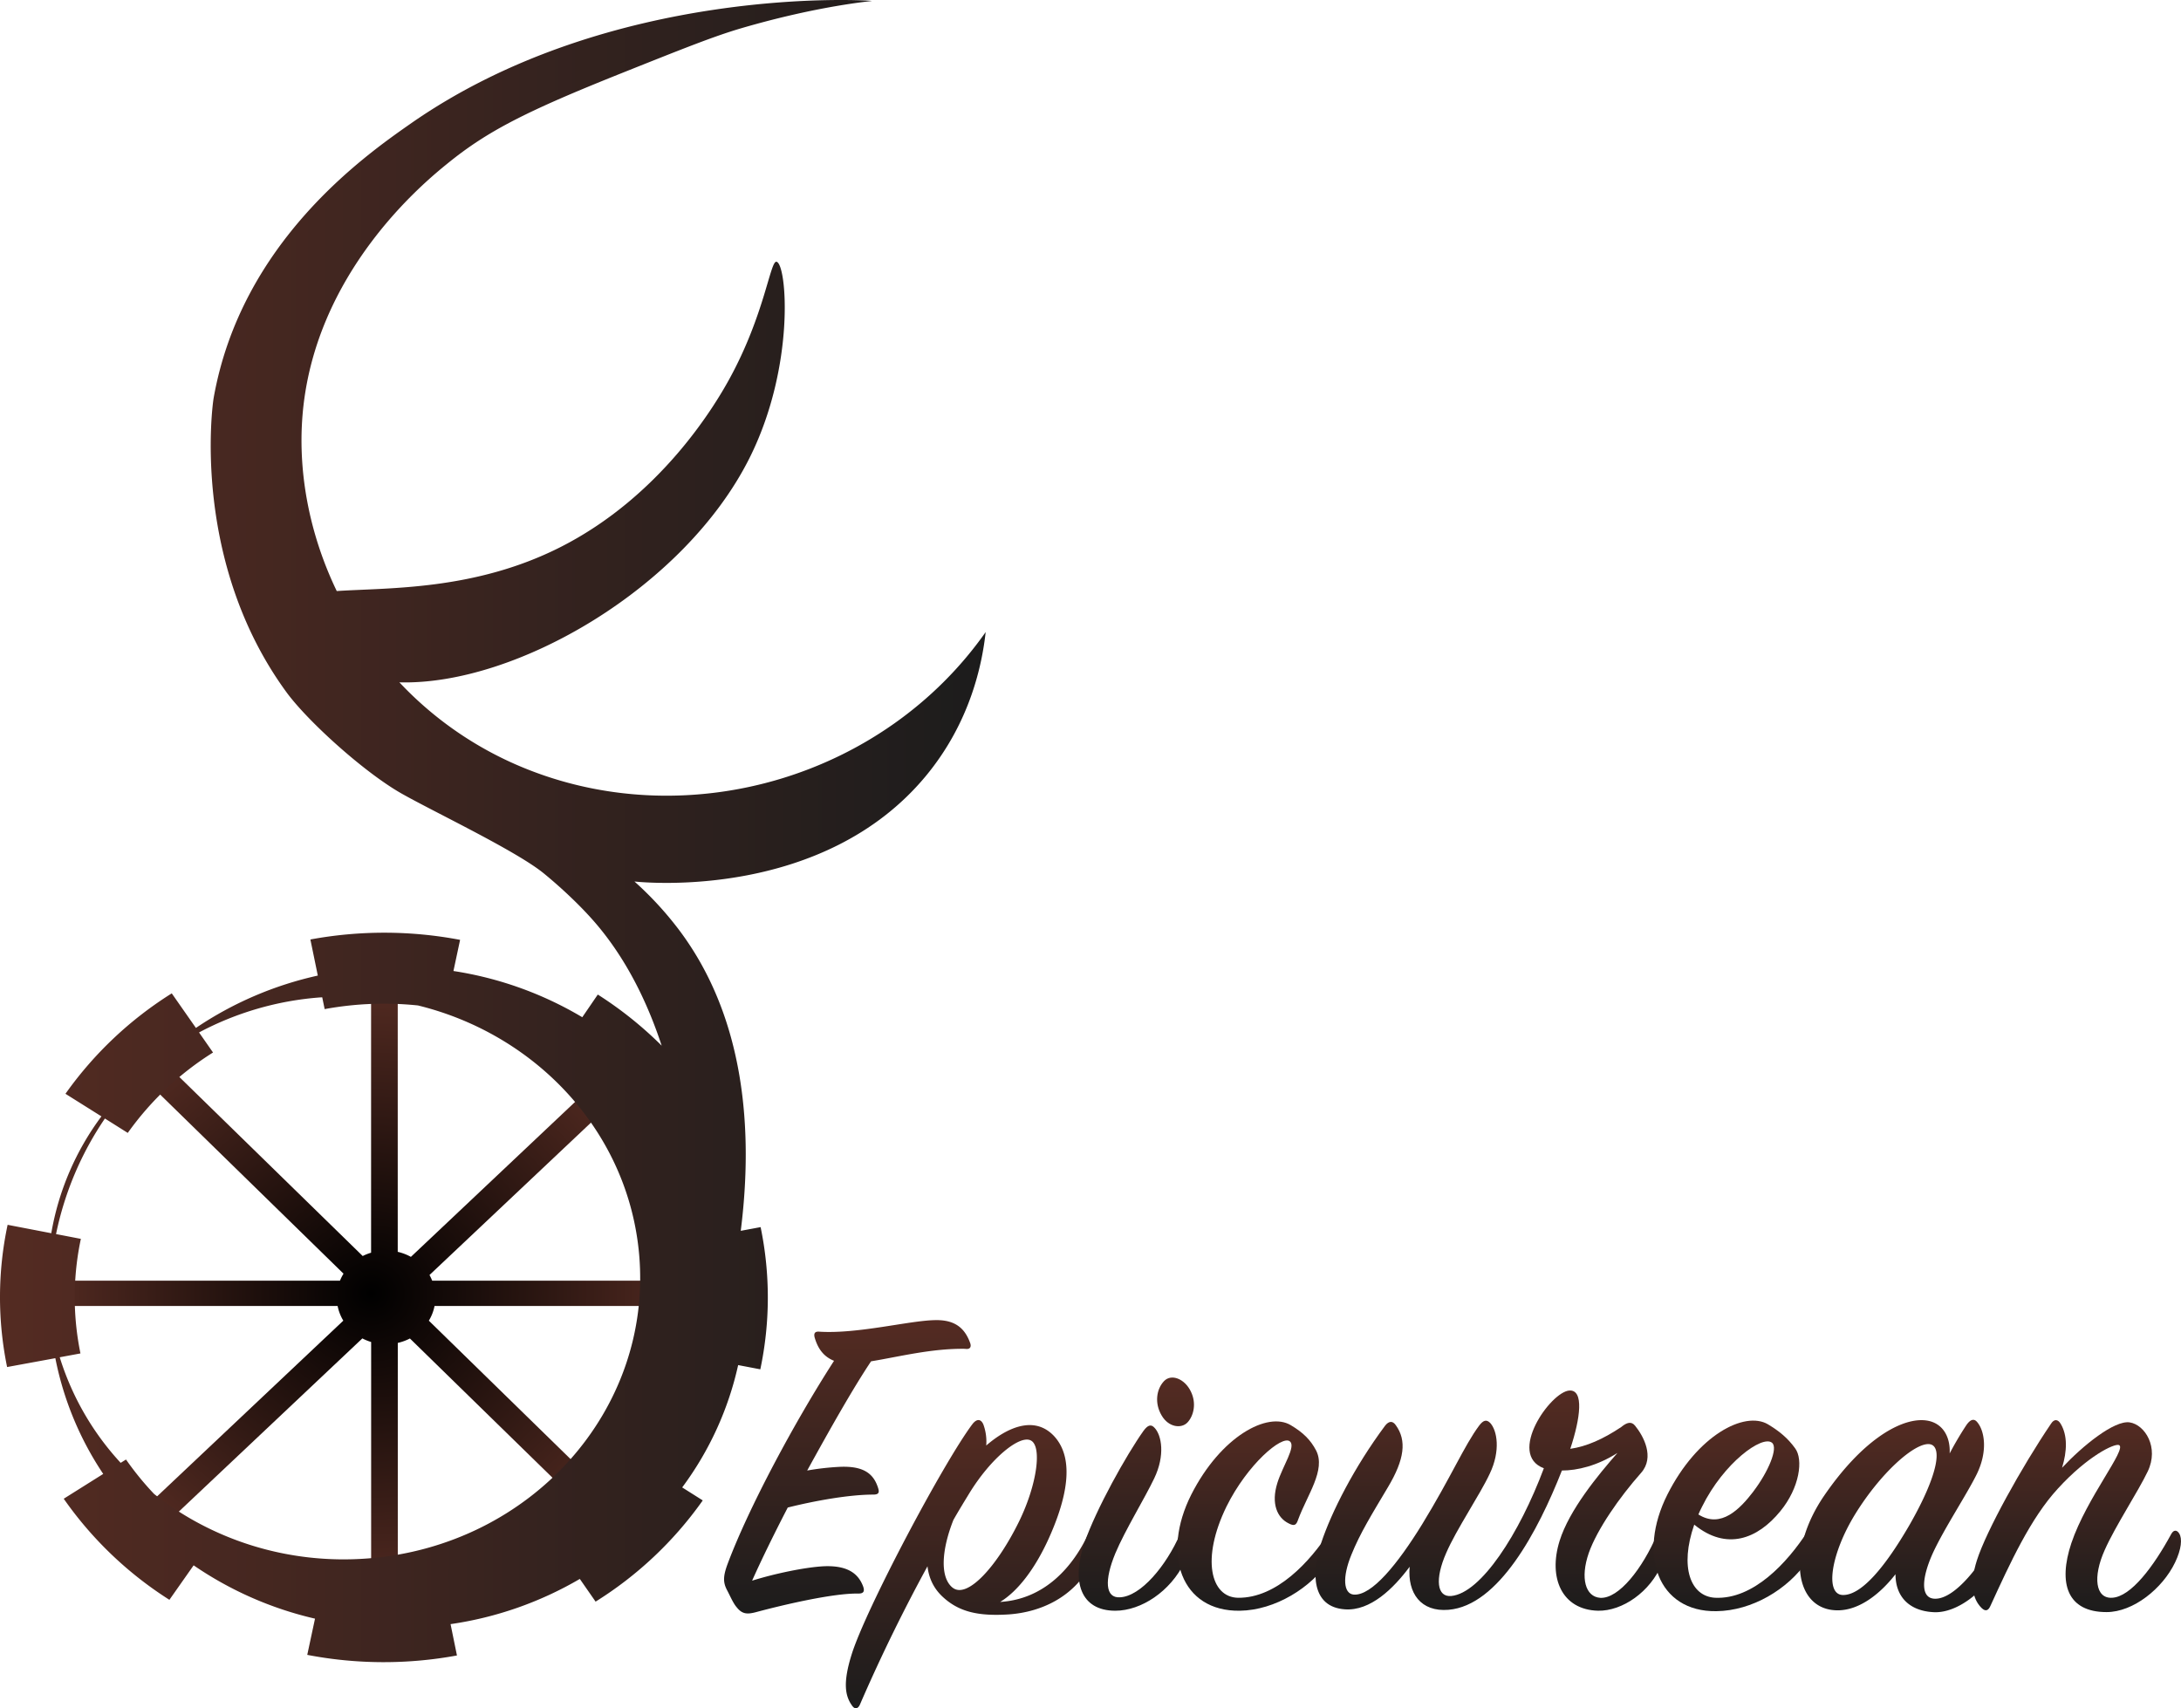
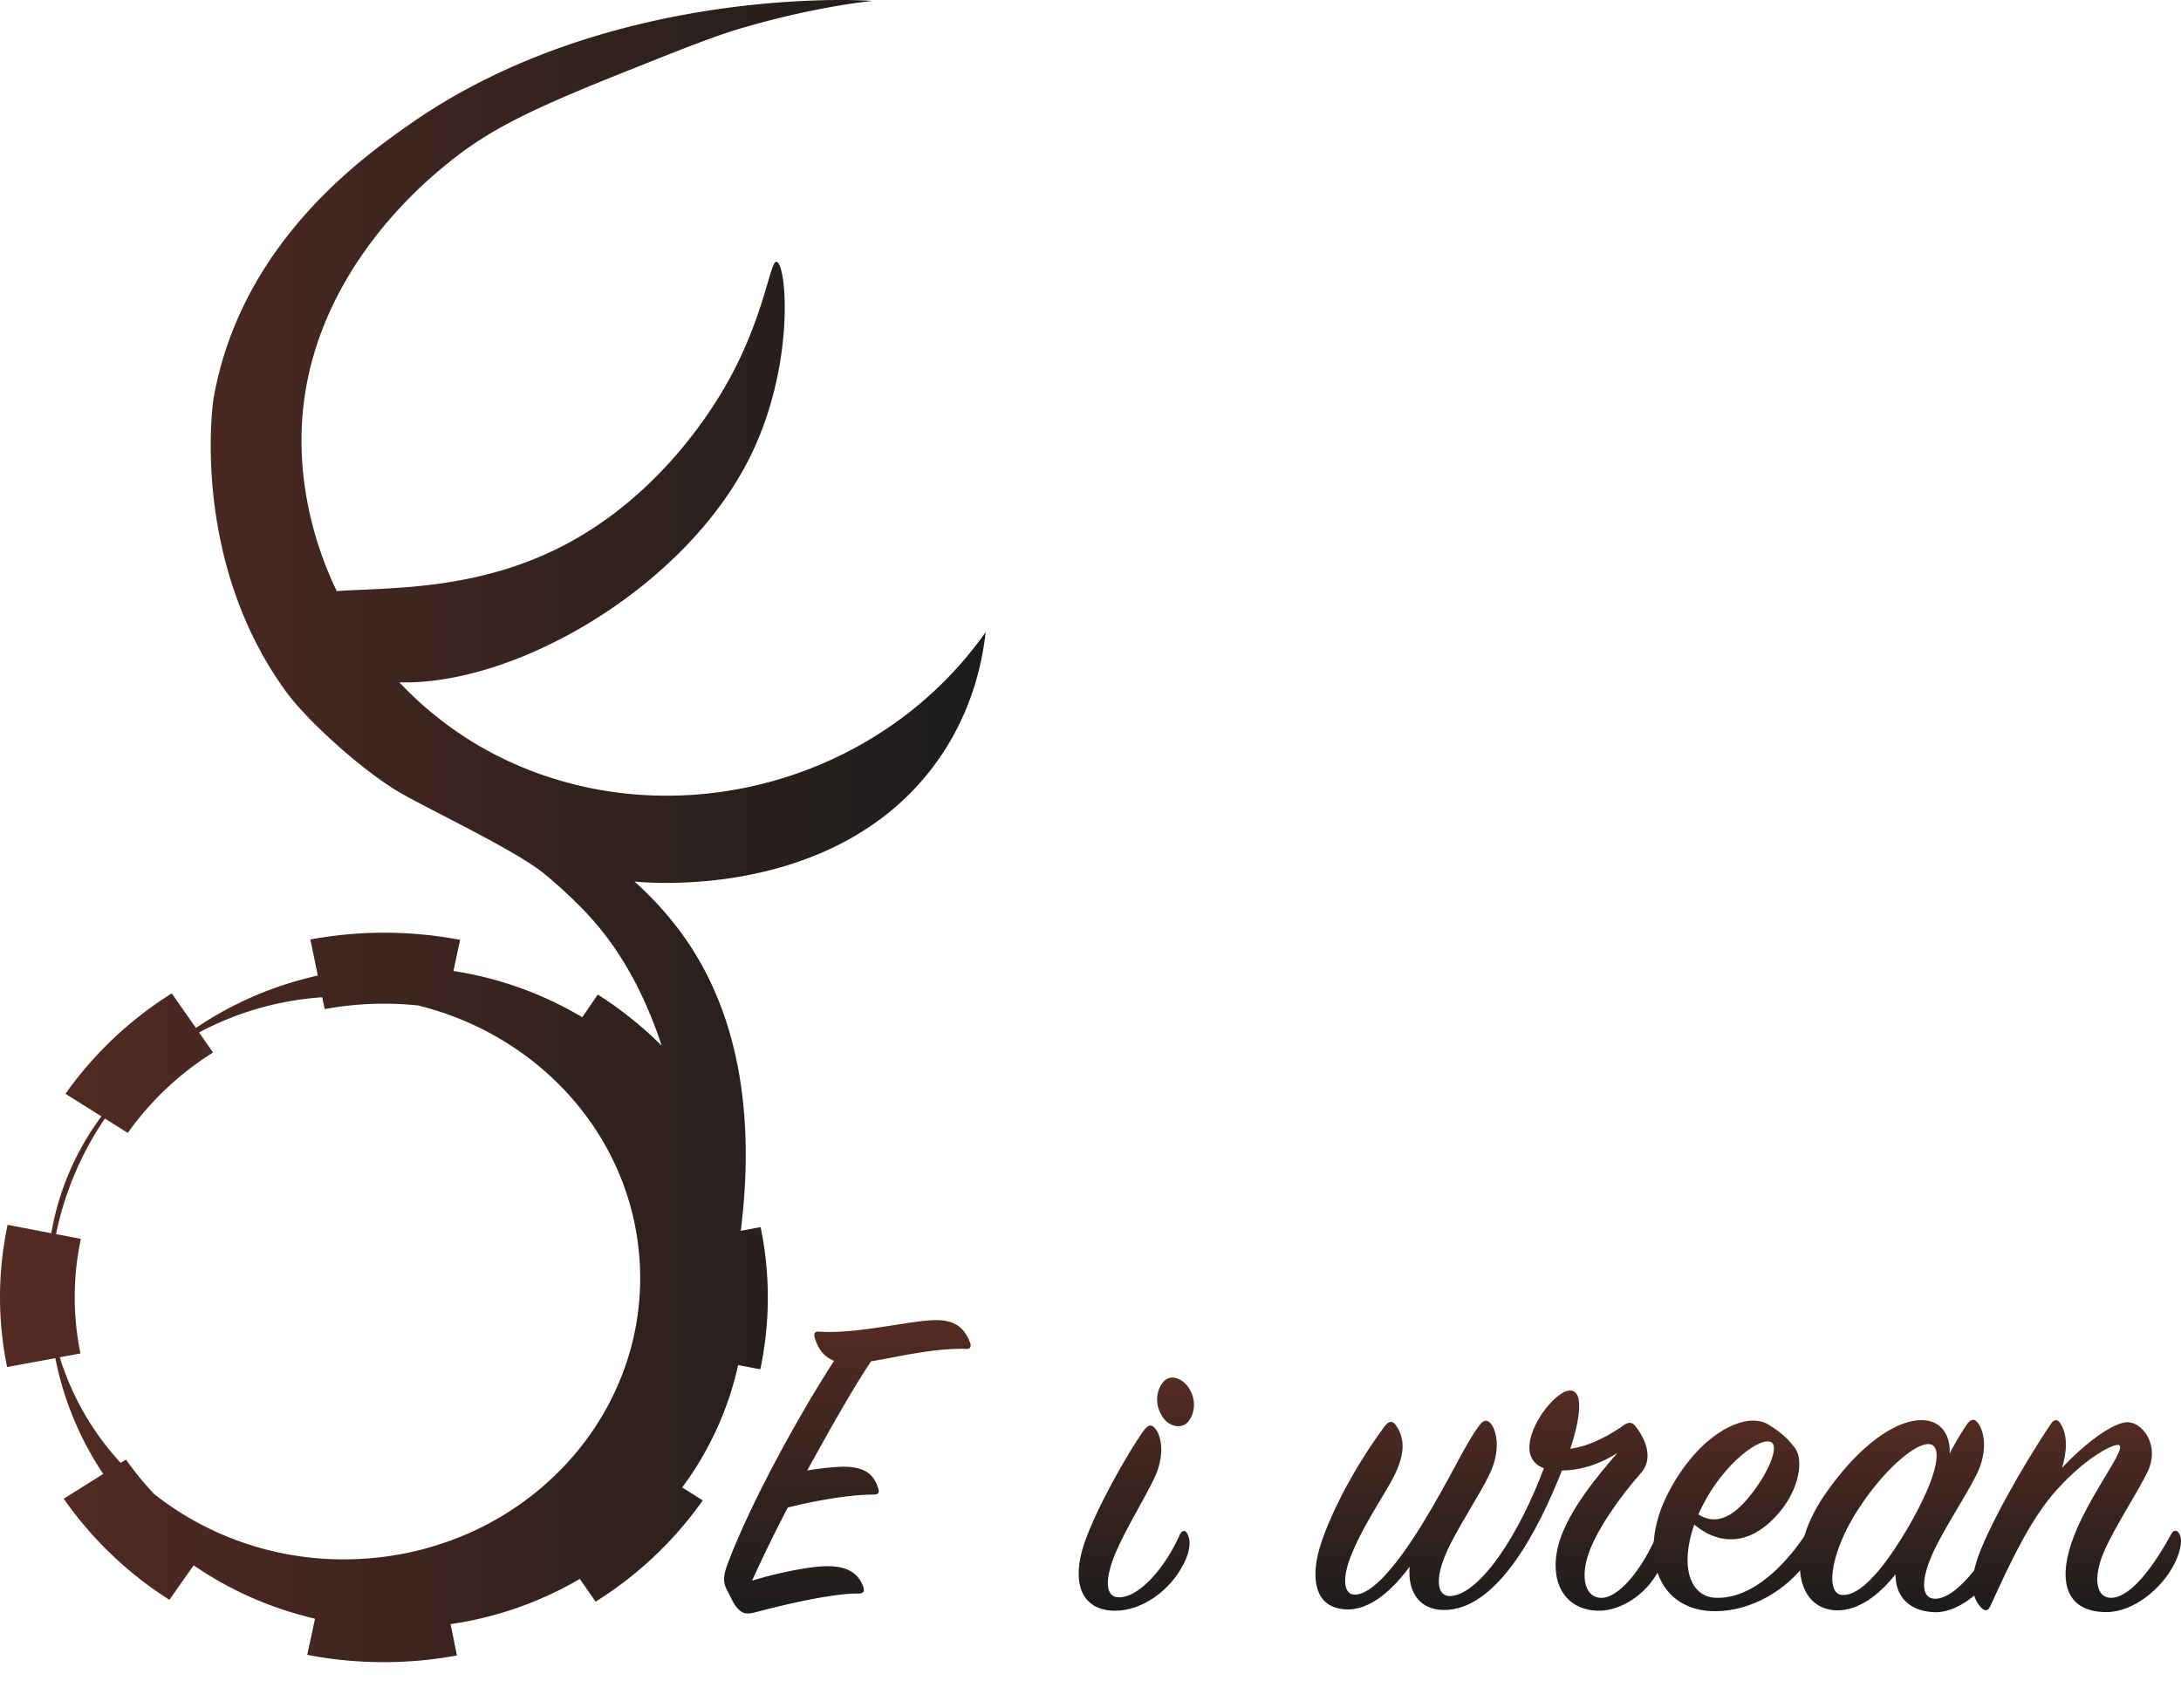
<svg xmlns="http://www.w3.org/2000/svg" xmlns:xlink="http://www.w3.org/1999/xlink" id="レイヤー_1" data-name="レイヤー 1" viewBox="0 0 1968.2 1541.75">
  <defs>
    <style>.cls-1{fill:url(#名称未設定グラデーション_43);}.cls-2{fill:url(#名称未設定グラデーション_47);}.cls-3{fill:url(#名称未設定グラデーション_47-2);}.cls-4{fill:url(#名称未設定グラデーション_47-3);}.cls-5{fill:url(#名称未設定グラデーション_47-4);}.cls-6{fill:url(#名称未設定グラデーション_47-5);}.cls-7{fill:url(#名称未設定グラデーション_47-6);}.cls-8{fill:url(#名称未設定グラデーション_47-7);}.cls-9{fill:url(#名称未設定グラデーション_47-8);}.cls-10{fill:url(#名称未設定グラデーション_47-9);}</style>
    <radialGradient id="名称未設定グラデーション_43" cx="334.88" cy="1195.96" r="293.64" gradientTransform="translate(0 31.08) scale(1 0.95)" gradientUnits="userSpaceOnUse">
      <stop offset="0" stop-color="#025b74" />
      <stop offset="0" />
      <stop offset="1" stop-color="#542b22" />
    </radialGradient>
    <linearGradient id="名称未設定グラデーション_47" y1="750" x2="889.51" y2="750" gradientUnits="userSpaceOnUse">
      <stop offset="0" stop-color="#542b22" />
      <stop offset="1" stop-color="#1c1c1c" />
    </linearGradient>
    <linearGradient id="名称未設定グラデーション_47-2" x1="764.68" y1="1191.41" x2="764.68" y2="1456.2" xlink:href="#名称未設定グラデーション_47" />
    <linearGradient id="名称未設定グラデーション_47-3" x1="876.86" y1="1281.67" x2="876.86" y2="1541.75" xlink:href="#名称未設定グラデーション_47" />
    <linearGradient id="名称未設定グラデーション_47-4" x1="1025.46" y1="1243.27" x2="1025.46" y2="1453.7" xlink:href="#名称未設定グラデーション_47" />
    <linearGradient id="名称未設定グラデーション_47-5" x1="1134.92" y1="1282.84" x2="1134.92" y2="1453.71" xlink:href="#名称未設定グラデーション_47" />
    <linearGradient id="名称未設定グラデーション_47-6" x1="1345.28" y1="1254.89" x2="1345.28" y2="1453.71" xlink:href="#名称未設定グラデーション_47" />
    <linearGradient id="名称未設定グラデーション_47-7" x1="1565.42" y1="1282.13" x2="1565.42" y2="1454.13" xlink:href="#名称未設定グラデーション_47" />
    <linearGradient id="名称未設定グラデーション_47-8" x1="1716.97" y1="1281.42" x2="1716.97" y2="1455" xlink:href="#名称未設定グラデーション_47" />
    <linearGradient id="名称未設定グラデーション_47-9" x1="1874.22" y1="1281.68" x2="1874.22" y2="1454.95" xlink:href="#名称未設定グラデーション_47" />
  </defs>
  <title>logo1_epi</title>
-   <path class="cls-1" d="M628.52,1178.66v-22.85H390a41,41,0,0,0-2.41-5.1L557.71,990.17l-17-16.21L370.81,1134.34a45.88,45.88,0,0,0-11.88-4.54V888.28H334.88v242.3a45.91,45.91,0,0,0-7.56,3L150.78,961.2l-17.24,15.93L310,1149.51a41.83,41.83,0,0,0-3.19,6.3H41.23v22.85H304.68a40.65,40.65,0,0,0,5.14,13.24L124.11,1367.15l17,16.21L327,1207.93a46,46,0,0,0,7.93,3.24v235h24.05V1212a45.69,45.69,0,0,0,10.94-4L543,1377.07l17.24-15.93L387,1191.93a40.75,40.75,0,0,0,5.15-13.27Z" />
  <path class="cls-2" d="M478.35,695.26a320.79,320.79,0,0,1-117.93-79.44c105.24,2.94,257-85.19,315.79-202.11,41.89-83.35,33.83-176,24.49-177.48-5.68-.91-10.72,48.2-42.86,106.49C644.7,366.55,596,448.18,505.47,493.92c-77.55,39.17-154.84,36.4-201.58,39.51-24-49.84-34.74-104.16-31.12-155.53,9.29-131.83,111.66-214.59,131.35-230.56,36.32-29.47,71.59-47.23,157-81.38C617,43.65,644.89,32.49,669.65,25.28,739.5,4.92,786.76,1.09,786.72.86c-.08-.48-234.91-16.28-416.87,111.22-40.67,28.5-152,106.47-177,246.83-1.56,8.72-19.88,148.8,65.67,265.83,19.15,26.2,70.05,72.21,103.69,91.34,28.45,16.17,101.91,51,127.58,71.41,0,0,24.76,19.64,45.69,43.4,30,34.12,49.25,75.12,61.64,112.85a341.38,341.38,0,0,0-56.48-45.39l-1.17-.76-14,20.47a322.77,322.77,0,0,0-116.27-41.71l6-28.12a366.57,366.57,0,0,0-135.1-.34l6.7,32.58a320,320,0,0,0-110,47.25L155,896.52a336.56,336.56,0,0,0-95.47,90l-.46.64,32.46,20.39A246.39,246.39,0,0,0,46.28,1113l-39.41-7.59a313.59,313.59,0,0,0-.46,128.36l43.53-8a287.69,287.69,0,0,0,43.21,104.47l-35.64,22.39a336,336,0,0,0,95,91h0l.36.23,21.78-31,.1-.12a321.31,321.31,0,0,0,109.53,48.12l-7,32.68a364.84,364.84,0,0,0,135.09.54l-5.77-28.28A322.44,322.44,0,0,0,523.24,1425l14.24,20.49a336.31,336.31,0,0,0,96-90.36h0l.69-1-18.54-11.71a290.2,290.2,0,0,0,50.5-110.41l20,3.82a313.2,313.2,0,0,0,.27-128.34l-17.93,3.34c11.43-90.35,4-192.48-55.9-271.85a306.28,306.28,0,0,0-40-43.4c13.06,1.35,171.09,15.21,262.68-94.93,40.61-48.85,51.09-101.55,54.25-130.2C797.85,700.79,624,751.88,478.35,695.26ZM332.23,1406.49c-72.82,5.69-141.18-17-193.16-58.17a265.27,265.27,0,0,1-25.35-31.08l-4.82,3a249.38,249.38,0,0,1-55-95.29l18.71-3.46a252.55,252.55,0,0,1,.36-103.4l-22.4-4.32a288.94,288.94,0,0,1,44.1-104.3l20.63,13a271.32,271.32,0,0,1,76.94-72.57l-12.62-18.1a276.34,276.34,0,0,1,108.8-31.58c.79-.06,1.58-.07,2.37-.13l2.19,10.64a296.36,296.36,0,0,1,84.2-3.3c107.12,26.27,190,114.44,199.63,225.1C588.88,1272.32,479.4,1395,332.23,1406.49Z" />
  <path class="cls-3" d="M735.1,1206.88c-.84-3.76.43-5.43,4.6-5,34.66,2.09,80.6-10,104-10.44,17.54-.42,26.73,6.68,31.74,20.46,1.25,3.34.41,6.27-4.6,5.43-30.06-.42-59.31,7.1-84.77,11.28-16.71,25.05-37.18,61.39-57.64,98.56a235.81,235.81,0,0,1,29.65-3.34c20.89-.84,30.08,5.84,34.25,18.79,1.25,3.76,1.25,6.27-4.17,6.27-22.56,0-53.89,5.84-77.27,11.68-12.1,23.4-23.39,46.36-32.16,66,20.06-6.27,47.61-12.12,64.74-13,20.46-.84,30.9,5.84,35.5,18.37,1.25,3.76.83,6.26-4.18,6.26-23.38-.41-68.91,10.45-92.3,16.71-7.93,2.09-12.53,2.09-17.54-4.17-3.34-3.76-5.85-10-8.76-15.45-3.76-7.11-3.76-12.54.41-23.81,19.21-51.37,61-129,96.06-183.34C742.2,1224,737.61,1215.65,735.1,1206.88Z" />
-   <path class="cls-4" d="M981.9,1384.79c2.52-5.84,7.1-4.18,7.94,0,.84,3.76,1.67,14.62-5.42,27.56-15.87,28.82-44.28,42.6-74.34,44.69-26.73,1.67-44.27-2.09-58.89-15.45-8.78-7.94-13-17.54-14.2-28-19.63,35.91-40.92,78.51-61,124.87-1.66,3.76-4.58,4.59-7.1.84-6.26-8.78-8.34-20.47-.41-45.94,12.52-40.52,82.69-172.9,109-208,4.18-5.43,7.94-4.6,10,.41A44.79,44.79,0,0,1,890,1304.6c18.36-15.87,43-27.56,61-8.76,20,21.3,10.86,58.46-4.6,92.71-12.52,27.57-28,47.61-43.84,57.22C943.49,1443.26,968.55,1413.19,981.9,1384.79Zm-122.35,48c13.35,10.85,40.51-19.63,60.12-59.72,16.3-33.42,20.9-68.08,10.45-73.09-10-5-35.91,15.87-55.54,48-4.6,7.51-9.19,15-14.2,23.8C849.94,1398.15,847.85,1423.21,859.55,1432.82Z" />
  <path class="cls-5" d="M978.55,1392.72c10.44-30.48,38-79.76,53.46-101.48,3.76-5,6.69-6.26,10-2.51,6.26,6.69,9.61,24.64-.41,45.53-8.77,18.37-26.32,46.77-35.09,67.65-10,24.23-9.18,40.51,4.18,39.68,18.79-.84,41.77-28.4,54.29-57.21,2.09-3.77,5-3.35,6.68,0,3.34,6.67,2.09,15.45-2.92,25.89-12.53,25.89-38.84,43.43-62.23,43.43C974.79,1453.7,966.86,1427,978.55,1392.72Zm93.13-109c-5.43,5.85-17.11,4.6-23.39-6.26-6.67-11.28-4.58-23.81,2.09-30.91s18.79-2.08,24.23,9.19C1080,1266.6,1077.11,1277.87,1071.68,1283.72Z" />
-   <path class="cls-6" d="M1187.77,1309.2c8.77,17.54-7.94,39.68-16.28,62.22-1.68,5-3.34,6.27-8.77,3.35-10-5-15.87-17.54-10-36.33,4.6-15,17.12-33,11.27-37.59-7.09-5.85-38.41,20.88-57.2,58.88-23,47.19-14.21,81.86,10.43,82.28,35.09.41,65.16-33,82.28-59.31,2.08-3.34,5.84-3.75,7.52.42,1.25,3.34-.43,13.78-7.52,25.06-15.87,24.64-48.86,45.1-80.6,45.52-53,.83-71-51-43.85-104.82,26.72-52.62,68.9-75.18,89.78-62.65C1176.09,1292.91,1182.76,1299.59,1187.77,1309.2Z" />
  <path class="cls-7" d="M1442.09,1453.7c-32.57-.84-45.09-29.65-34.66-63.06,8.77-28,34.66-59.31,52.21-79.35-18.38,11.69-36.34,15.87-50.12,15.87-21.72,55.12-57.22,121.94-102.32,125.7-25,2.09-37.17-15-35.09-38.84-14.6,19.63-35.48,40.1-58.46,38.43-30.07-2.09-30.48-33-21.3-60.14,9.19-27.57,29.66-68.08,57.63-105.66,3.34-4.18,6.69-4.6,9.61-.42,10,13.78,7.94,30.91-7.09,56-14.62,24.64-25.07,41.35-33,61-8.35,20.46-7.1,35.07,2.08,35.91,16.3,1.26,39.68-27.56,61.82-63.48,26.3-43,38-71,51.37-88.95,3.76-5,6.67-5.85,10-2.51,6.26,6.69,9.61,25.06-.43,45.94-8.75,18.8-30.06,50.12-39.24,71.41-10.45,23.81-8.36,40.1,4.58,38.85,26.73-2.51,61.39-56,83.54-115.27-33.42-12.53,5.84-68.91,23-70.16,13.36-.84,10,25.06.84,52.62,14.62-2.09,29.65-8.77,45.93-19.63,5-4.18,9.19-5.43,12.54-1.25,7.51,9.19,18,28.4,5.42,42.59-19.62,22.14-39.67,51-47.18,72.25-7.94,23-2.93,39.68,10.43,40.52,16.71.83,38-26.31,51.37-57.63,1.68-3.77,4.6-3.77,6.26,0,2.1,4.59,2.93,14.61-2.09,27.14C1489.29,1436.58,1464.22,1454.12,1442.09,1453.7Z" />
  <path class="cls-8" d="M1547.72,1442c34.66,1.66,65.15-31.74,83.11-59.31,2.08-3.34,5.42-3.34,7.1.42,1.67,3.34.41,15-7.1,25.89-17.55,25.48-49.7,44.69-81.86,45.11-53,.83-71.42-51.37-44.27-105.24s69.75-75.6,90.63-63.48c10.43,6.26,18,12.52,24.64,21.71,7.51,10,4.17,35.5-13.37,56.8-20.46,25.06-48.45,35.92-77.67,12.11C1515.55,1414.44,1525.58,1440.75,1547.72,1442Zm34.66-96.06c13.36-17.54,22.56-39.25,16.71-43.85-8.77-7.1-43.44,18-63.07,57.63-1.25,2.51-2.51,5-3.33,7.1C1553.14,1379.78,1570.27,1361.82,1582.38,1346Z" />
  <path class="cls-9" d="M1774.48,1286.23q5.64-8.14,10-2.51c6.26,7.52,9.61,25.48-.41,46.36-9.2,18.8-30.08,50.12-40.1,72.25-10.44,23.39-10.86,41.34,3.33,40.51,17.14-.83,40.1-29.23,54.72-58,2.09-3.76,5-4.18,6.68-.41s1.67,14.19-3.75,25.89c-10.86,23-37.18,45.94-60.14,44.68-22.56-1.25-34.26-14.61-34.26-34.24-13.35,17.12-32.15,32.57-52.19,32.57-38.85,0-46.78-53-12.12-103.57,33.84-49.28,66.83-68.07,87.71-68.07,18,0,26.31,13.78,25.48,30.07A292.59,292.59,0,0,1,1774.48,1286.23Zm-33.42,17.12c-13.35-1.25-43.84,25.89-66.81,63.06-22.14,35.92-27.57,72.67-11.28,73.09,17.13.42,38.83-26.31,60.14-63.06C1749.42,1330.5,1753.17,1304.6,1741.06,1303.35Z" />
  <path class="cls-10" d="M1921.88,1283.72c13.78,2.09,26.72,22.56,16.29,44.28-8.77,18.37-29.24,49.27-38.85,71-10.86,24.22-8.35,43.85,6.69,43,17.12-.84,37.58-28.4,53.45-57.63,2.09-3.77,5-3.77,7.1-.42,2.92,4.59,2.09,14.19-3.76,26.31-11.27,23.38-37.59,44.68-61.8,44.68-35.5,0-43.85-25.89-31.74-62.23,13.78-40.92,50.53-85.19,43-88.53-4.18-1.67-28.39,10-55.12,39.26-24.64,26.72-43,66.82-61,106.07-1.68,3.76-4.17,5.43-7.94,1.68-8.34-8.36-10.85-22.14-4.17-43,8.35-26.31,40.51-84.36,66.82-123.2,2.92-4.6,6.27-4.18,8.77,0,6.27,10.44,5.85,24.64,1.25,39.67C1879.69,1304.6,1908.09,1281.64,1921.88,1283.72Z" />
</svg>